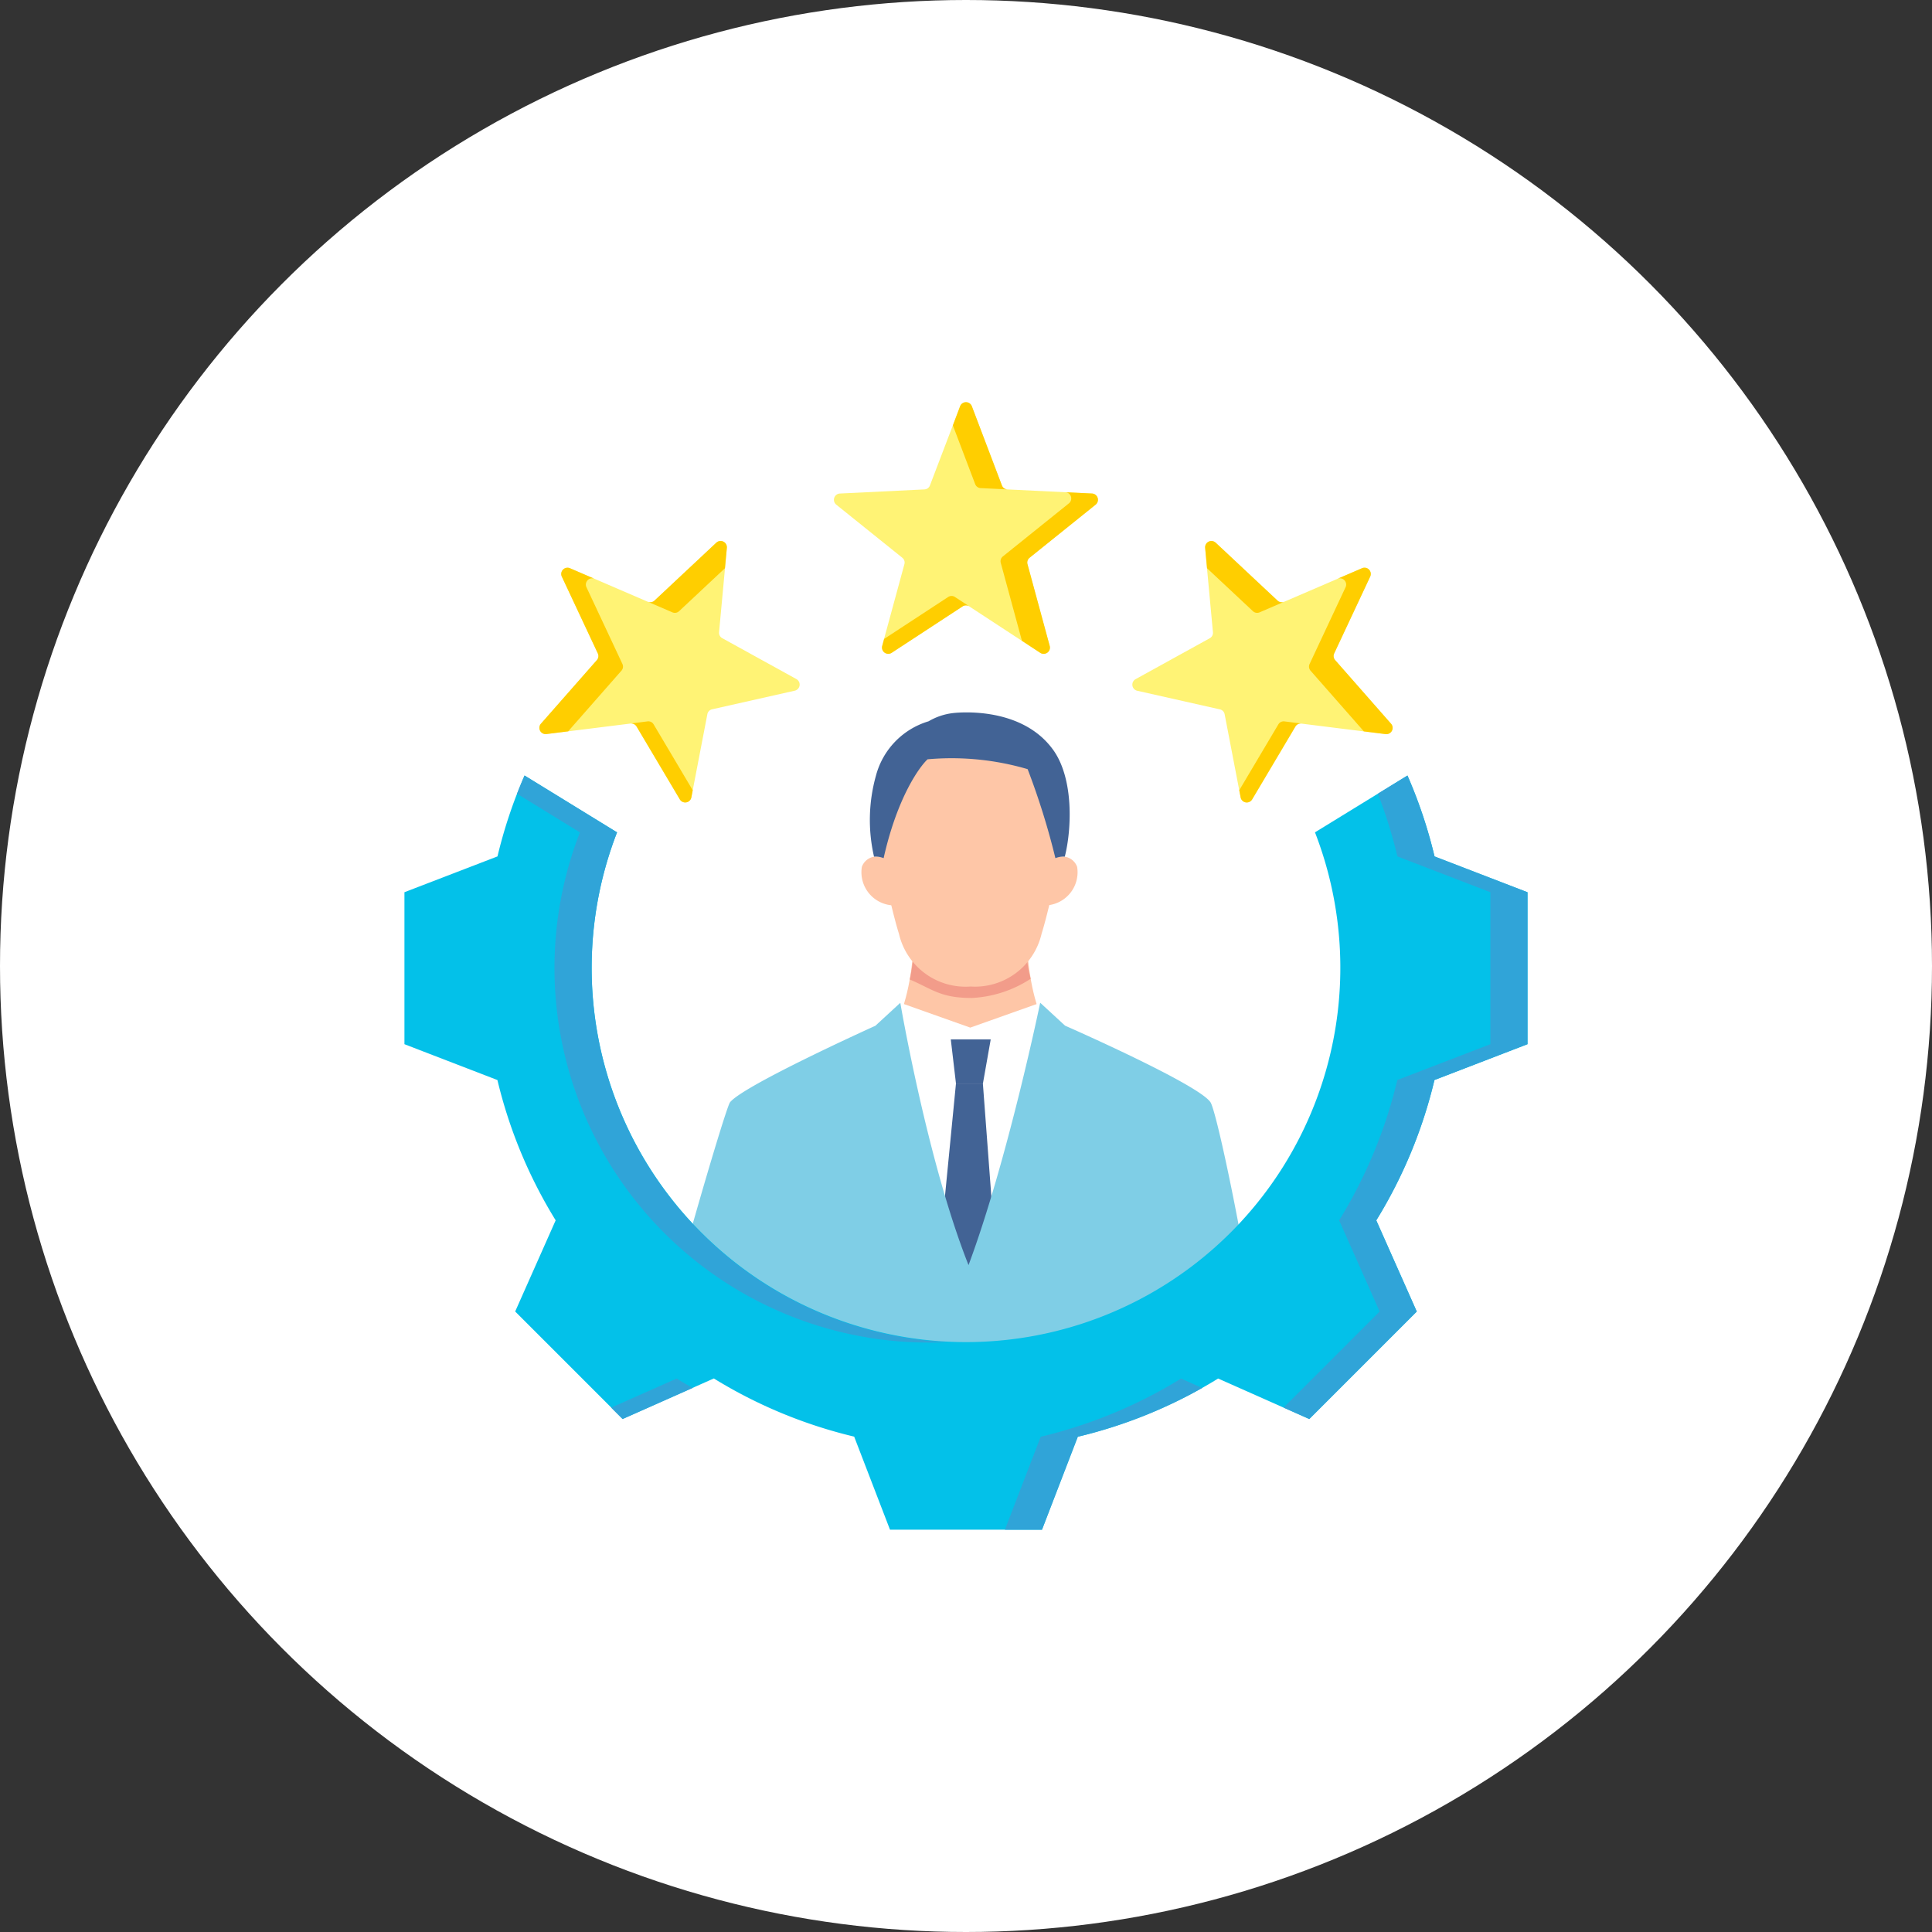
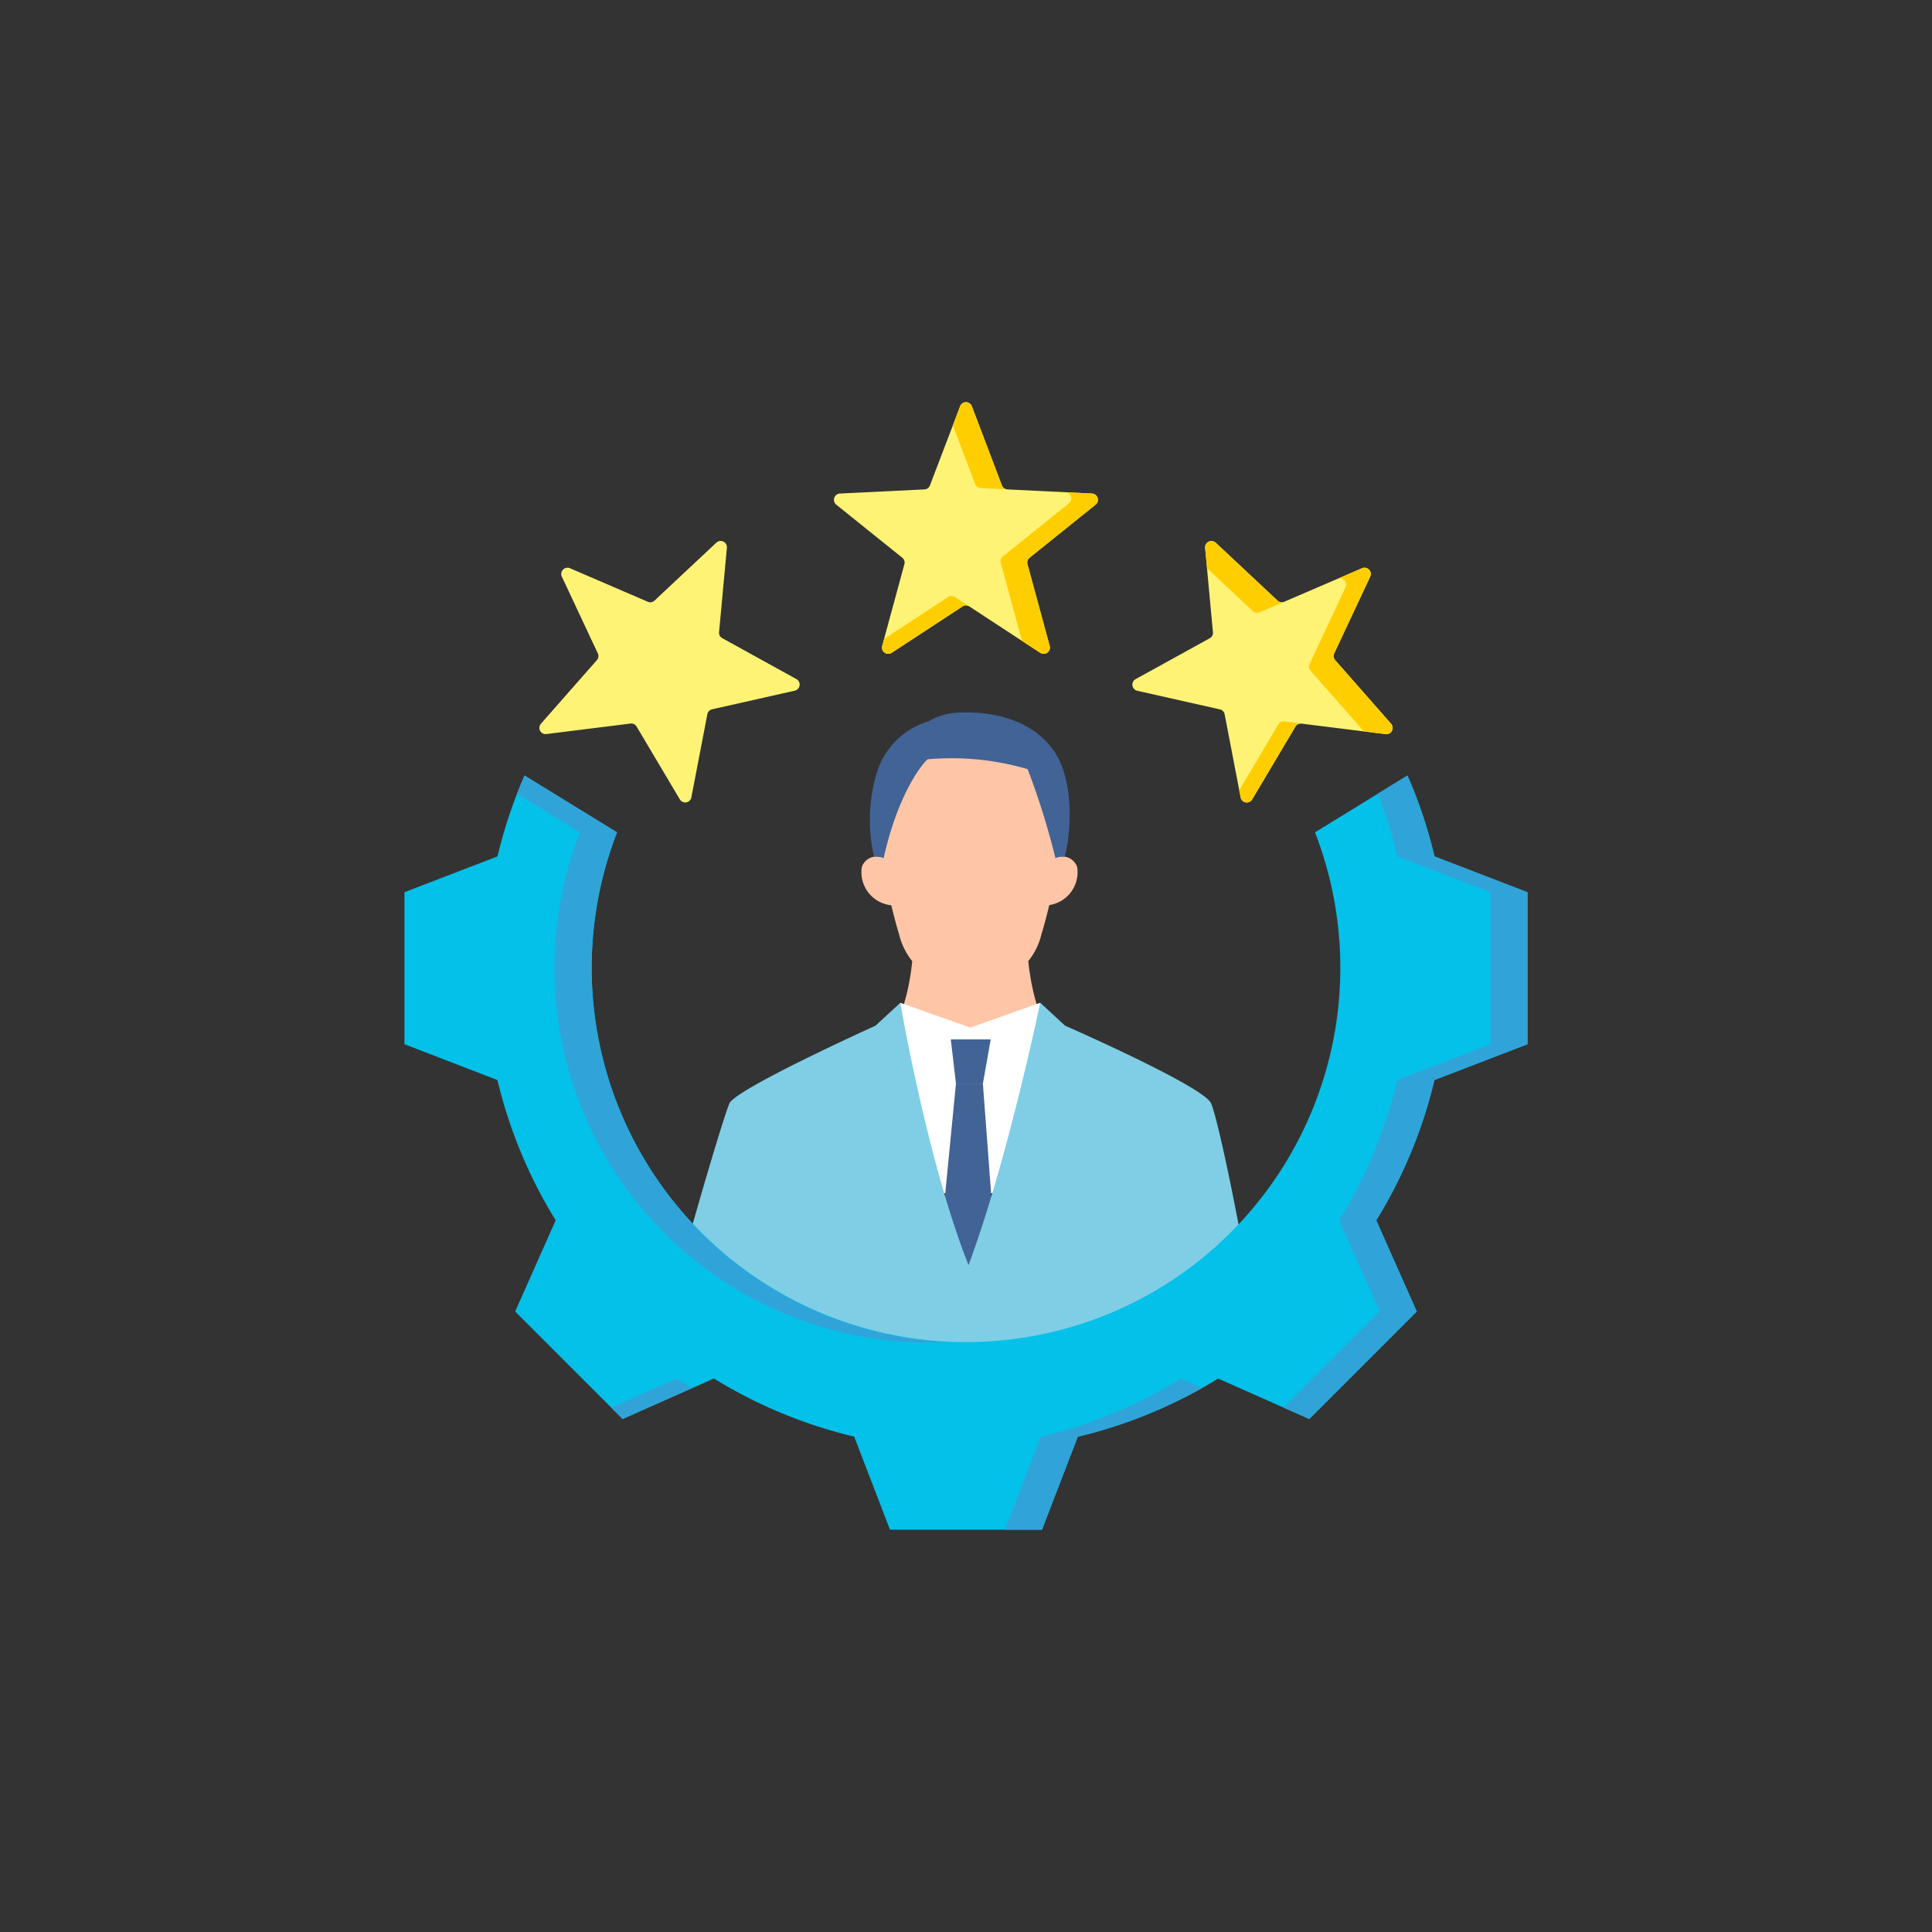
<svg xmlns="http://www.w3.org/2000/svg" width="160" height="160" viewBox="0 0 160 160">
  <rect x="0" y="0" width="160" height="160" fill="#333333" stroke="none" />
  <defs>
    <clipPath id="clip-path">
      <circle id="楕円形_571" data-name="楕円形 571" cx="80" cy="80" r="80" transform="translate(38 99)" fill="#fff" />
    </clipPath>
    <clipPath id="clip-path-2">
      <circle id="楕円形_573" data-name="楕円形 573" cx="31" cy="31" r="31" transform="translate(14.506 22.69)" fill="#fff" stroke="#707070" stroke-width="1" />
    </clipPath>
  </defs>
  <g id="マスクグループ_951" data-name="マスクグループ 951" transform="translate(-38 -99)" clip-path="url(#clip-path)">
-     <circle id="楕円形_570" data-name="楕円形 570" cx="80" cy="80" r="80" transform="translate(38 99)" fill="#fff" />
    <g id="グループ_50802" data-name="グループ 50802" transform="translate(71.494 132.309)">
      <g id="マスクグループ_953" data-name="マスクグループ 953" transform="translate(-1)" clip-path="url(#clip-path-2)">
        <g id="グループ_50816" data-name="グループ 50816" transform="translate(20.445 25.69)">
          <path id="パス_934030" data-name="パス 934030" d="M41.458,371.459l-.369-9.694L53.8,361.28l-.14,8.377.467,7.369-8.738,3.254Z" transform="translate(-27.108 -235.711)" fill="#fff" />
-           <path id="パス_934031" data-name="パス 934031" d="M33.193,369.657s-.079,1.615-2.7,2.5c0,0-.632-1.807-2.277-1.765a21.918,21.918,0,0,1-3.436,4.184c-1.655,1.371-1.993,1.994-3.536,2.6a2.888,2.888,0,0,0-2.107,3.218,16.759,16.759,0,0,0,5.09.743c2.582-.087,4.036-.347,5.217-1.179a12.581,12.581,0,0,0,2.155-2.348l1,.332a7.633,7.633,0,0,0,2.169-1.586l.2-1.533s-.068-4.421-1.783-5.162" transform="translate(-11.324 -219.016)" fill="#416792" />
          <path id="パス_934032" data-name="パス 934032" d="M77.9,365.428l.15-3.951-5.181-.2.057,3.414-.19,3,3.561,1.326Z" transform="translate(-43.094 -214.052)" fill="#fff" />
          <path id="パス_934033" data-name="パス 934033" d="M82.556,377.173c-1.544-.6-1.882-1.227-3.536-2.6a21.916,21.916,0,0,1-3.436-4.184c-1.646-.041-2.277,1.766-2.277,1.766-2.617-.884-2.7-2.5-2.7-2.5-1.716.741-1.784,5.162-1.784,5.162l.2,1.533a7.636,7.636,0,0,0,2.169,1.586l1-.332a12.6,12.6,0,0,0,2.154,2.348c1.182.832,2.635,1.092,5.218,1.179a16.767,16.767,0,0,0,5.09-.743,2.888,2.888,0,0,0-2.107-3.218" transform="translate(-40.778 -219.016)" fill="#416792" />
          <path id="パス_934034" data-name="パス 934034" d="M59.059,169.441s.131,14.523.065,18.236-4.351,63.631-4.351,63.631a24.221,24.221,0,0,1-8.359-.083L45.4,190.316l-1.061.423-2.97,60.429a20.827,20.827,0,0,1-8.906.1s-2.111-59.987-2.177-63.7.067-18.127.067-18.127Z" transform="translate(-17.933 -100.391)" fill="#72a0c6" />
          <path id="パス_934035" data-name="パス 934035" d="M53.779,59.573l9.28-5.009c-4.628.042-4.633-9.849-4.633-9.849H49.131s0,9.892-4.632,9.849Z" transform="translate(-26.365 -26.493)" fill="#fec6a7" />
          <path id="パス_934036" data-name="パス 934036" d="M64.641,59.012l-5.792,2.056-5.792-2.056V74.779H64.641Z" transform="translate(-31.435 -34.964)" fill="#fff" />
-           <path id="パス_934052" data-name="パス 934052" d="M272.187,240.777a10.726,10.726,0,0,1-.354-2.483l-9.347.318a14.575,14.575,0,0,1-.309,2.223c1.92.824,2.554,1.531,5.132,1.531A9.774,9.774,0,0,0,272.187,240.777Z" transform="translate(-239.772 -218.717)" fill="#f29c8a" />
          <path id="パス_934037" data-name="パス 934037" d="M63.314,66.457H66.62l-.645,3.649H63.742Z" transform="translate(-37.512 -39.375)" fill="#fff" />
          <path id="パス_934038" data-name="パス 934038" d="M63.314,66.457H66.62l-.645,3.649H63.742Z" transform="translate(-37.512 -39.375)" fill="#426395" />
          <path id="パス_934039" data-name="パス 934039" d="M64.9,75.412H62.671L61.507,87.34l2.231,4.608,2.056-4.608Z" transform="translate(-36.441 -44.68)" fill="#426395" />
          <path id="パス_934040" data-name="パス 934040" d="M47.968,33.343a2.749,2.749,0,0,1-2.826-3.195,1.3,1.3,0,0,1,1.8-.718Z" transform="translate(-26.705 -17.361)" fill="#fec6a7" />
          <path id="パス_934041" data-name="パス 934041" d="M83.081,29.431a1.3,1.3,0,0,1,1.8.718,2.749,2.749,0,0,1-2.826,3.195Z" transform="translate(-48.617 -17.361)" fill="#fec6a7" />
          <path id="パス_934042" data-name="パス 934042" d="M55.672,23.265A5.662,5.662,0,0,0,61.578,18.9c.776-2.472,2.041-8.779,2.041-8.779s.962-9.16-7.947-9.16-7.947,9.16-7.947,9.16,1.265,6.307,2.041,8.779a5.662,5.662,0,0,0,5.906,4.369" transform="translate(-28.258 -0.567)" fill="#fec6a7" />
          <path id="パス_934043" data-name="パス 934043" d="M62.028,3.077C59.292-.69,53.713.06,53.713.06A5.163,5.163,0,0,0,51.73.735a6.407,6.407,0,0,0-4.363,4.516,13.575,13.575,0,0,0-.156,6.695,1.761,1.761,0,0,1,.795.124c1.12-5.008,2.95-7.542,3.639-8.187a22.361,22.361,0,0,1,8.287.816,60.47,60.47,0,0,1,2.3,7.371,1.771,1.771,0,0,1,.778-.126c.562-2.2.777-6.447-.981-8.868" transform="translate(-27.767)" fill="#426395" />
          <path id="パス_934044" data-name="パス 934044" d="M27.271,80.737c-3.414-8.6-5.65-21.725-5.65-21.725l-2.061,1.9S8.6,65.86,7.515,67.258C7.06,67.843.068,91.87,0,95.437.231,98.651,7.78,106.2,10.9,108.77v8.737c3.611.525,12.426,1.219,14.012-.529.765-.844,1.379-2.967,1.853-5.365a.661.661,0,0,1,1.3.031c.443,2.8,1.013,4.906,1.755,5.62,1.557,1.5,10.795.8,14.122.035l-.4-15.689c2.512-.455,7.241-1.921,8.232-3.4,1.756-2.621-3.645-29.679-4.462-30.953-.956-1.49-12.045-6.35-12.045-6.35l-2.061-1.9s-2.7,13.049-5.934,21.725" transform="translate(0 -34.964)" fill="#7fcee6" />
          <path id="パス_934045" data-name="パス 934045" d="M32.4,129.4l-.921-.612L9.492,141.555,14.02,156.6l2.866.858,22.681-11.275Z" transform="translate(-5.624 -76.306)" fill="#4a72a2" />
-           <path id="パス_934046" data-name="パス 934046" d="M69.578,142.489a.349.349,0,0,0,.415-.392,6.54,6.54,0,0,0-2.33-4.316,10.528,10.528,0,0,0-3.7-3.069,10.446,10.446,0,0,0-3.734-.1,7.449,7.449,0,0,0-2.479,2.094c-.279.436-.313.725,0,.82a.748.748,0,0,0,.45-.126c-.187.2-.679.776-.468,1.076.17.241.466.244.83.088-.1.209-.247.6-.136.8.126.216.433.308,1.079-.025l.088-.046c-.111.24-.313.845.46.839a10.617,10.617,0,0,0,1.564-.526,2.391,2.391,0,0,1,1.269.007c.571.17,2.531,2.3,4.027,2.276,0,0,1.115.295,2.665.608" transform="translate(-34.083 -79.683)" fill="#fbdec1" />
          <path id="パス_934047" data-name="パス 934047" d="M37.181,172.789a18.848,18.848,0,0,0-1.959-2.906,10.857,10.857,0,0,0-3.5-1.81c-.859-.3-2.739-3.126-2.739-3.126a33.45,33.45,0,0,0-4.007,2.684s2.9,4,3.08,4.453c.19.492.773,3.675,1.377,4.106a8.5,8.5,0,0,0,2.96,1.141,1.276,1.276,0,0,0,1.014-.582.968.968,0,0,0,1.227-.63.963.963,0,0,0,.588.024.842.842,0,0,0,.381-.928.676.676,0,0,0,.861-.529c.053-.371-.32-.8-.539-1.023.519.467.931.589,1.274.415.44-.224.394-.741-.015-1.29" transform="translate(-14.797 -97.729)" fill="#fbdec1" />
-           <path id="パス_934048" data-name="パス 934048" d="M9.072,145.283l8.759,10.2-5.693,5.334S.423,150.985,0,146.483c3.806-1.862,9.072-1.2,9.072-1.2" transform="translate(0 -86.01)" fill="#7caed6" />
+           <path id="パス_934048" data-name="パス 934048" d="M9.072,145.283l8.759,10.2-5.693,5.334S.423,150.985,0,146.483" transform="translate(0 -86.01)" fill="#7caed6" />
          <path id="パス_934049" data-name="パス 934049" d="M54.2,162.406a.408.408,0,0,1-.187-.77l8.949-4.6-2.355-6.512a.408.408,0,1,1,.767-.278l2.477,6.85a.408.408,0,0,1-.2.5l-9.268,4.76a.406.406,0,0,1-.186.045" transform="translate(-31.871 -88.861)" fill="#fff" />
          <path id="パス_934050" data-name="パス 934050" d="M22.362,192.628a.408.408,0,0,1-.187-.77l4.033-2.071a.408.408,0,0,1,.372.725l-4.033,2.071a.407.407,0,0,1-.186.045" transform="translate(-13.007 -112.418)" fill="#fff" />
          <path id="パス_934051" data-name="パス 934051" d="M78.365,168.512a.406.406,0,0,1-.219-.064l-1.421-.908a.407.407,0,1,1,.438-.687l1.421.908a.408.408,0,0,1-.22.751" transform="translate(-45.347 -98.819)" fill="#fff" />
        </g>
      </g>
      <path id="パス_934010" data-name="パス 934010" d="M83.067,159.55a39.621,39.621,0,0,1,2.241,6.7l7.7,2.966V181.8l-7.707,2.967a39.7,39.7,0,0,1-4.818,11.622l3.354,7.552-8.9,8.9-7.55-3.353a39.682,39.682,0,0,1-11.625,4.819l-2.966,7.7H40.212l-2.967-7.707a39.7,39.7,0,0,1-11.622-4.818l-7.552,3.354-8.9-8.9,3.353-7.55A39.69,39.69,0,0,1,7.7,184.768L0,181.8V169.214l7.706-2.966a39.625,39.625,0,0,1,2.241-6.7l7.66,4.707a31,31,0,1,0,57.8,0Z" transform="translate(0 -128.633)" fill="#03c1e9" fill-rule="evenodd" />
      <path id="パス_934011" data-name="パス 934011" d="M318.011,59.45l5.118,4.793a.509.509,0,0,0,.559.1l6.44-2.774a.518.518,0,0,1,.675.7l-2.976,6.349a.509.509,0,0,0,.08.562l4.628,5.268a.518.518,0,0,1-.454.857l-6.958-.869a.509.509,0,0,0-.51.25l-3.58,6.029a.518.518,0,0,1-.955-.167l-1.324-6.886a.509.509,0,0,0-.4-.408l-6.84-1.541a.519.519,0,0,1-.136-.96l6.14-3.387a.509.509,0,0,0,.266-.5l-.648-6.982a.52.52,0,0,1,.871-.427" transform="translate(-250.828 -47.817)" fill="#fff375" fill-rule="evenodd" />
      <path id="パス_934012" data-name="パス 934012" d="M353.156,62.443l2.036-.877a.518.518,0,0,1,.675.7l-2.976,6.349a.509.509,0,0,0,.08.562l4.628,5.268a.519.519,0,0,1-.454.857l-1.8-.225-4.412-5.022a.509.509,0,0,1-.08-.562l2.976-6.349a.518.518,0,0,0-.672-.7M343.073,59.45l5.118,4.793a.509.509,0,0,0,.555.1l-2.034.876a.509.509,0,0,1-.559-.1l-3.794-3.552-.157-1.692a.519.519,0,0,1,.87-.426m7.112,14.98a.509.509,0,0,0-.51.25l-3.58,6.029a.518.518,0,0,1-.955-.167l-.113-.589,3.235-5.45a.509.509,0,0,1,.51-.25Z" transform="translate(-275.89 -47.817)" fill="#ffce00" fill-rule="evenodd" />
      <path id="パス_934013" data-name="パス 934013" d="M121.864,159.55a39.62,39.62,0,0,1,2.241,6.7l7.7,2.966V181.8l-7.707,2.967a39.7,39.7,0,0,1-4.818,11.622l3.354,7.552-8.9,8.9-2.129-.946,7.955-7.955-3.354-7.552a39.7,39.7,0,0,0,4.818-11.622l7.707-2.967V169.214l-7.7-2.966a39.6,39.6,0,0,0-1.619-5.191Zm-17,50.719a39.67,39.67,0,0,1-10.3,4.04l-2.966,7.7H88.524l2.966-7.7a39.684,39.684,0,0,0,11.625-4.819Zm-42.2,0-5.8,2.575-.946-.946,5.423-2.409Q62,209.892,62.669,210.268ZM48.123,161.058q.3-.76.622-1.507l7.66,4.707a31.022,31.022,0,0,0,27.361,42.216q-.764.037-1.537.038a31.021,31.021,0,0,1-28.9-42.254Z" transform="translate(-38.798 -128.633)" fill="#30a4d8" fill-rule="evenodd" />
      <path id="パス_934018" data-name="パス 934018" d="M195,.333l2.489,6.555a.509.509,0,0,0,.459.334l7,.341a.518.518,0,0,1,.3.922l-5.465,4.393a.509.509,0,0,0-.176.54l1.84,6.766a.518.518,0,0,1-.784.57l-5.867-3.84a.509.509,0,0,0-.568,0l-5.867,3.84a.518.518,0,0,1-.784-.57l1.84-6.766a.509.509,0,0,0-.176-.54l-5.465-4.393a.519.519,0,0,1,.3-.922l7-.341a.509.509,0,0,0,.459-.334L194.035.333a.52.52,0,0,1,.97,0" transform="translate(-148.014 0)" fill="#fff375" fill-rule="evenodd" />
      <path id="パス_934019" data-name="パス 934019" d="M219.289,7.455l2.214.108a.519.519,0,0,1,.3.922l-5.465,4.393a.509.509,0,0,0-.176.54L218,20.184a.518.518,0,0,1-.784.57L215.7,19.76l-1.754-6.45a.509.509,0,0,1,.176-.54l5.465-4.393A.518.518,0,0,0,219.289,7.455ZM211.551.333l2.489,6.555a.509.509,0,0,0,.455.333l-2.212-.108a.509.509,0,0,1-.459-.334l-1.845-4.859.6-1.588a.519.519,0,0,1,.969,0m-.2,16.581a.51.51,0,0,0-.568,0l-5.867,3.84a.519.519,0,0,1-.784-.57l.157-.579,5.3-3.471a.509.509,0,0,1,.568,0Z" transform="translate(-164.56 0)" fill="#ffce00" fill-rule="evenodd" />
      <path id="パス_934020" data-name="パス 934020" d="M72.325,59.45l-5.118,4.793a.509.509,0,0,1-.559.1l-6.44-2.774a.518.518,0,0,0-.675.7l2.976,6.349a.509.509,0,0,1-.08.562L57.8,74.442a.518.518,0,0,0,.454.857l6.958-.869a.509.509,0,0,1,.51.25l3.58,6.029a.518.518,0,0,0,.955-.167l1.324-6.886a.509.509,0,0,1,.4-.408l6.84-1.541a.519.519,0,0,0,.136-.96l-6.14-3.387a.509.509,0,0,1-.266-.5l.648-6.982A.52.52,0,0,0,72.325,59.45Z" transform="translate(-46.495 -47.817)" fill="#fff375" fill-rule="evenodd" />
-       <path id="パス_934021" data-name="パス 934021" d="M62.243,62.444l-2.036-.877a.519.519,0,0,0-.675.7l2.976,6.349a.509.509,0,0,1-.08.562L57.8,74.442a.519.519,0,0,0,.454.857l1.8-.225,4.412-5.022a.509.509,0,0,0,.08-.562l-2.976-6.349A.518.518,0,0,1,62.243,62.444ZM72.325,59.45l-5.118,4.793a.509.509,0,0,1-.555.1l2.034.876a.509.509,0,0,0,.559-.1l3.794-3.552.157-1.692A.519.519,0,0,0,72.325,59.45ZM65.213,74.43a.509.509,0,0,1,.51.25l3.58,6.029a.518.518,0,0,0,.955-.167l.113-.589L67.135,74.5a.509.509,0,0,0-.51-.25Z" transform="translate(-46.496 -47.817)" fill="#ffce00" fill-rule="evenodd" />
    </g>
  </g>
</svg>